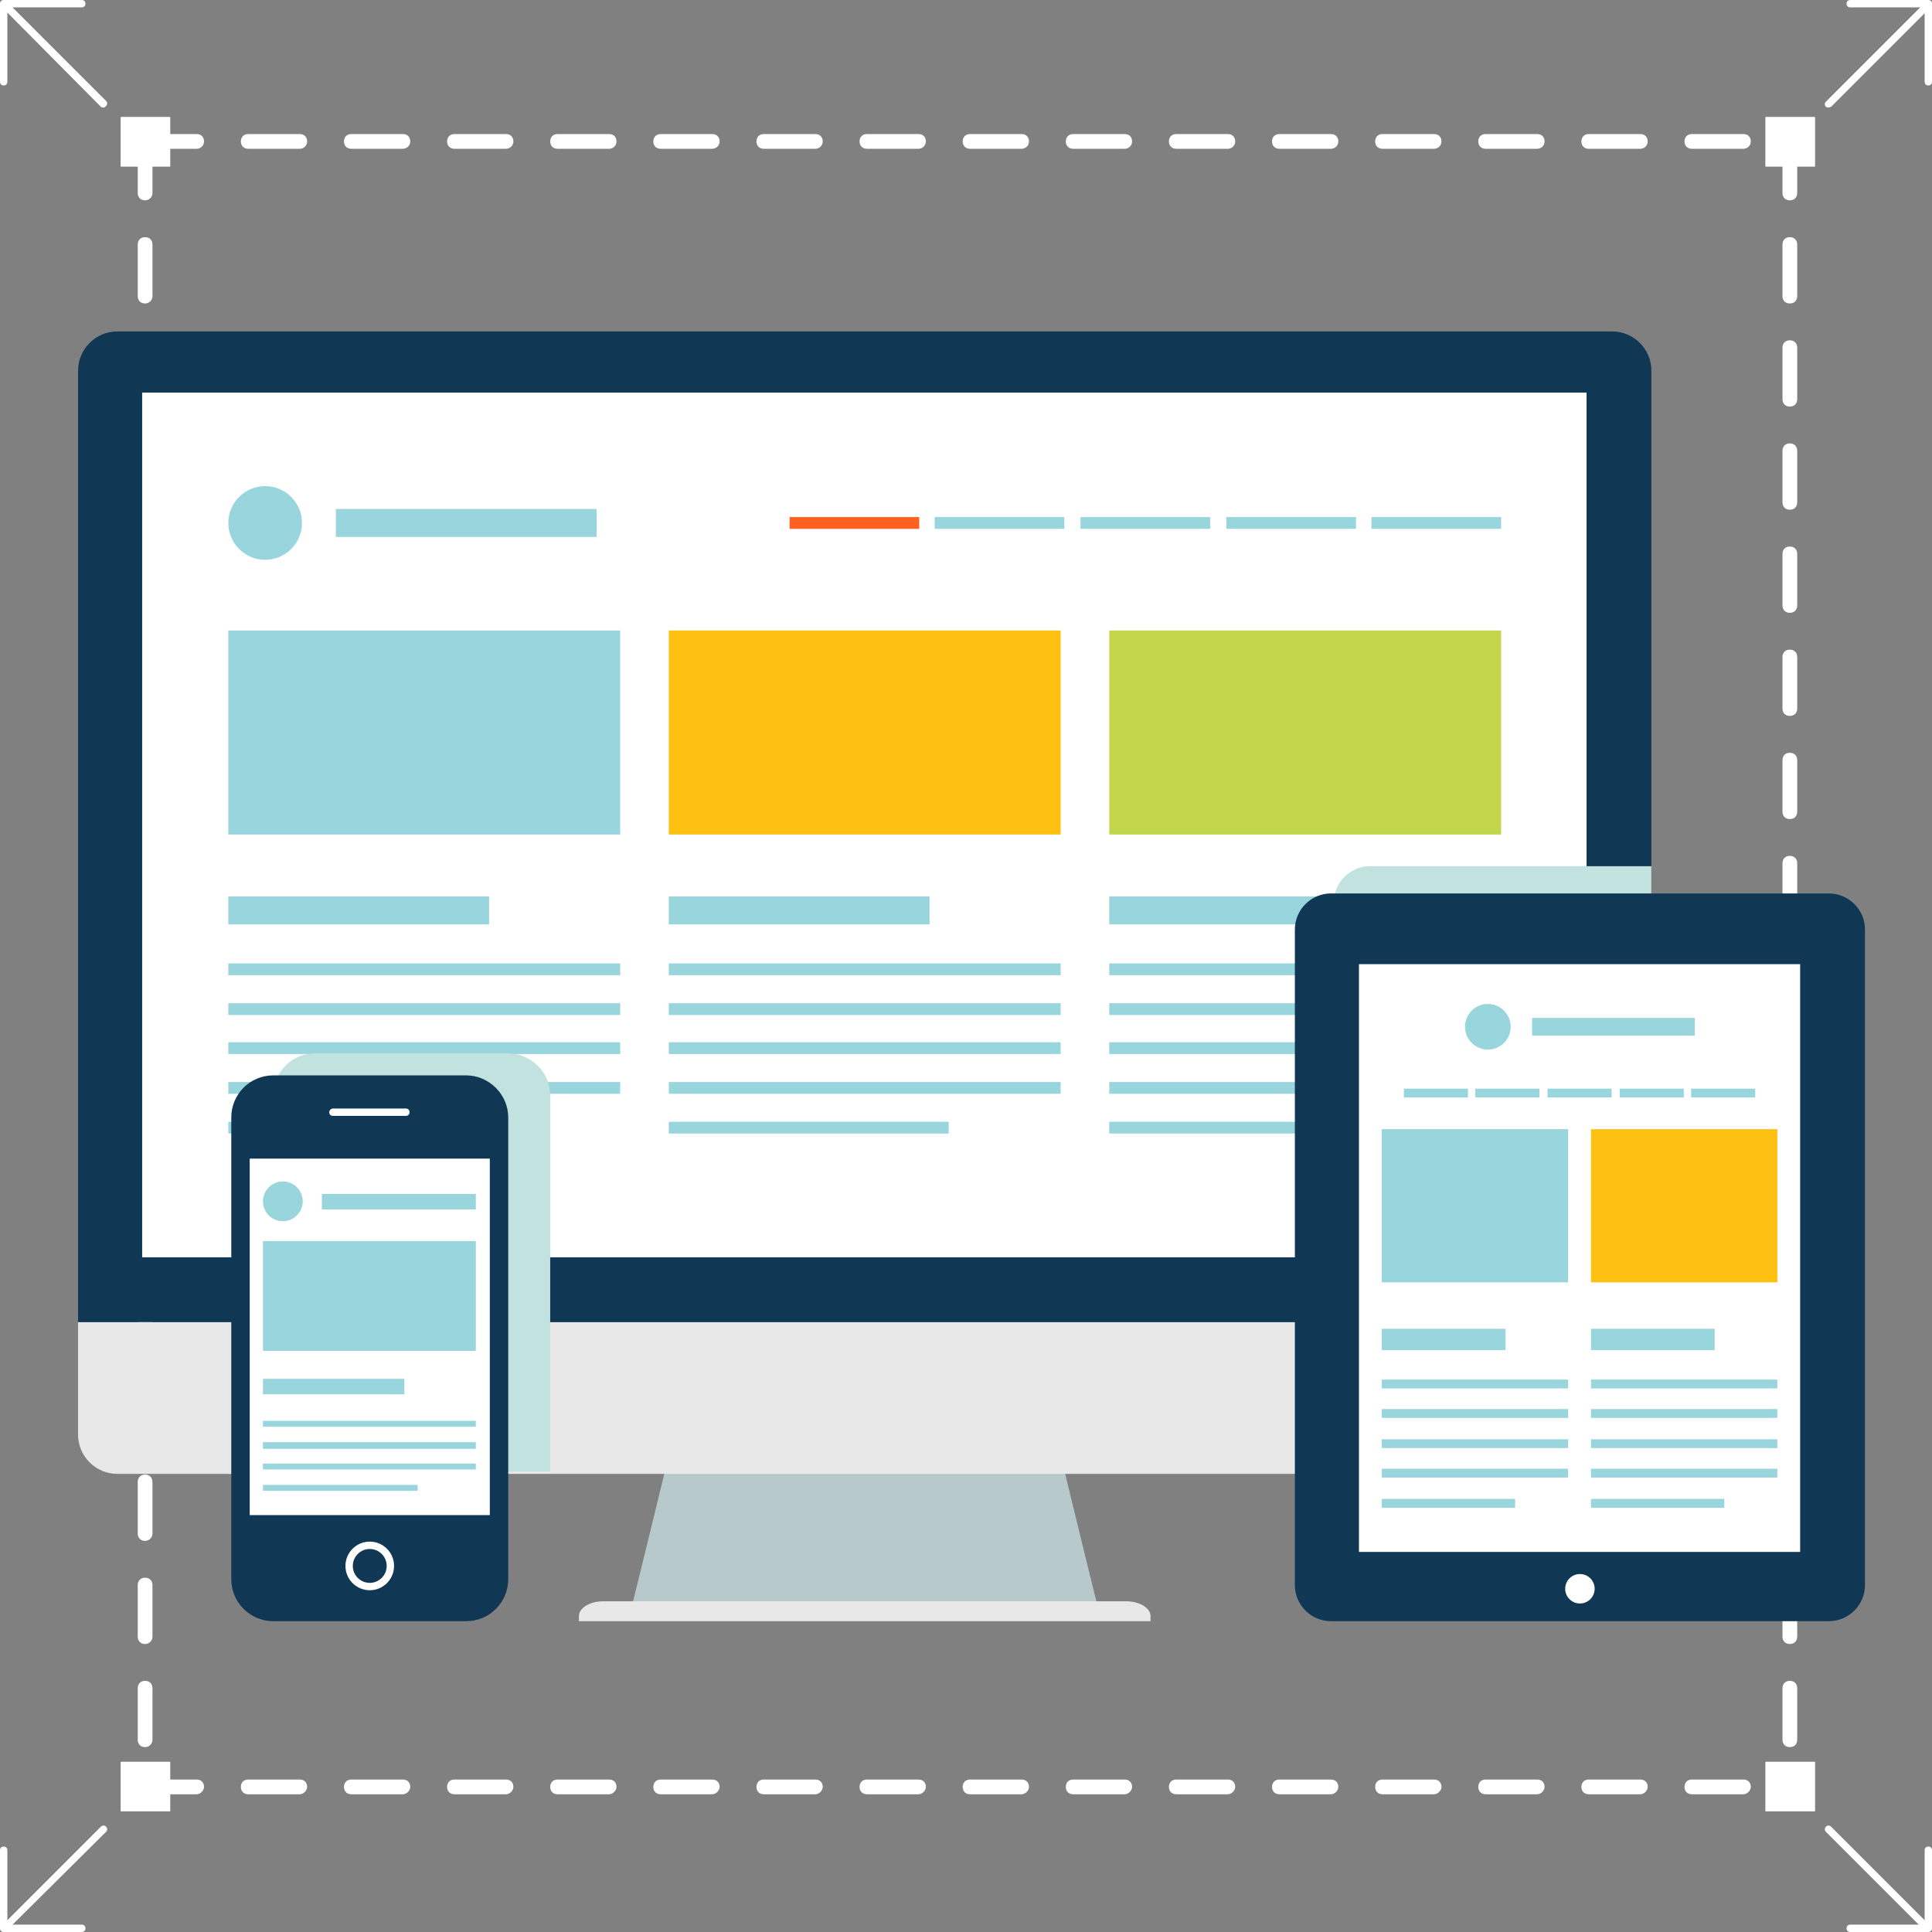
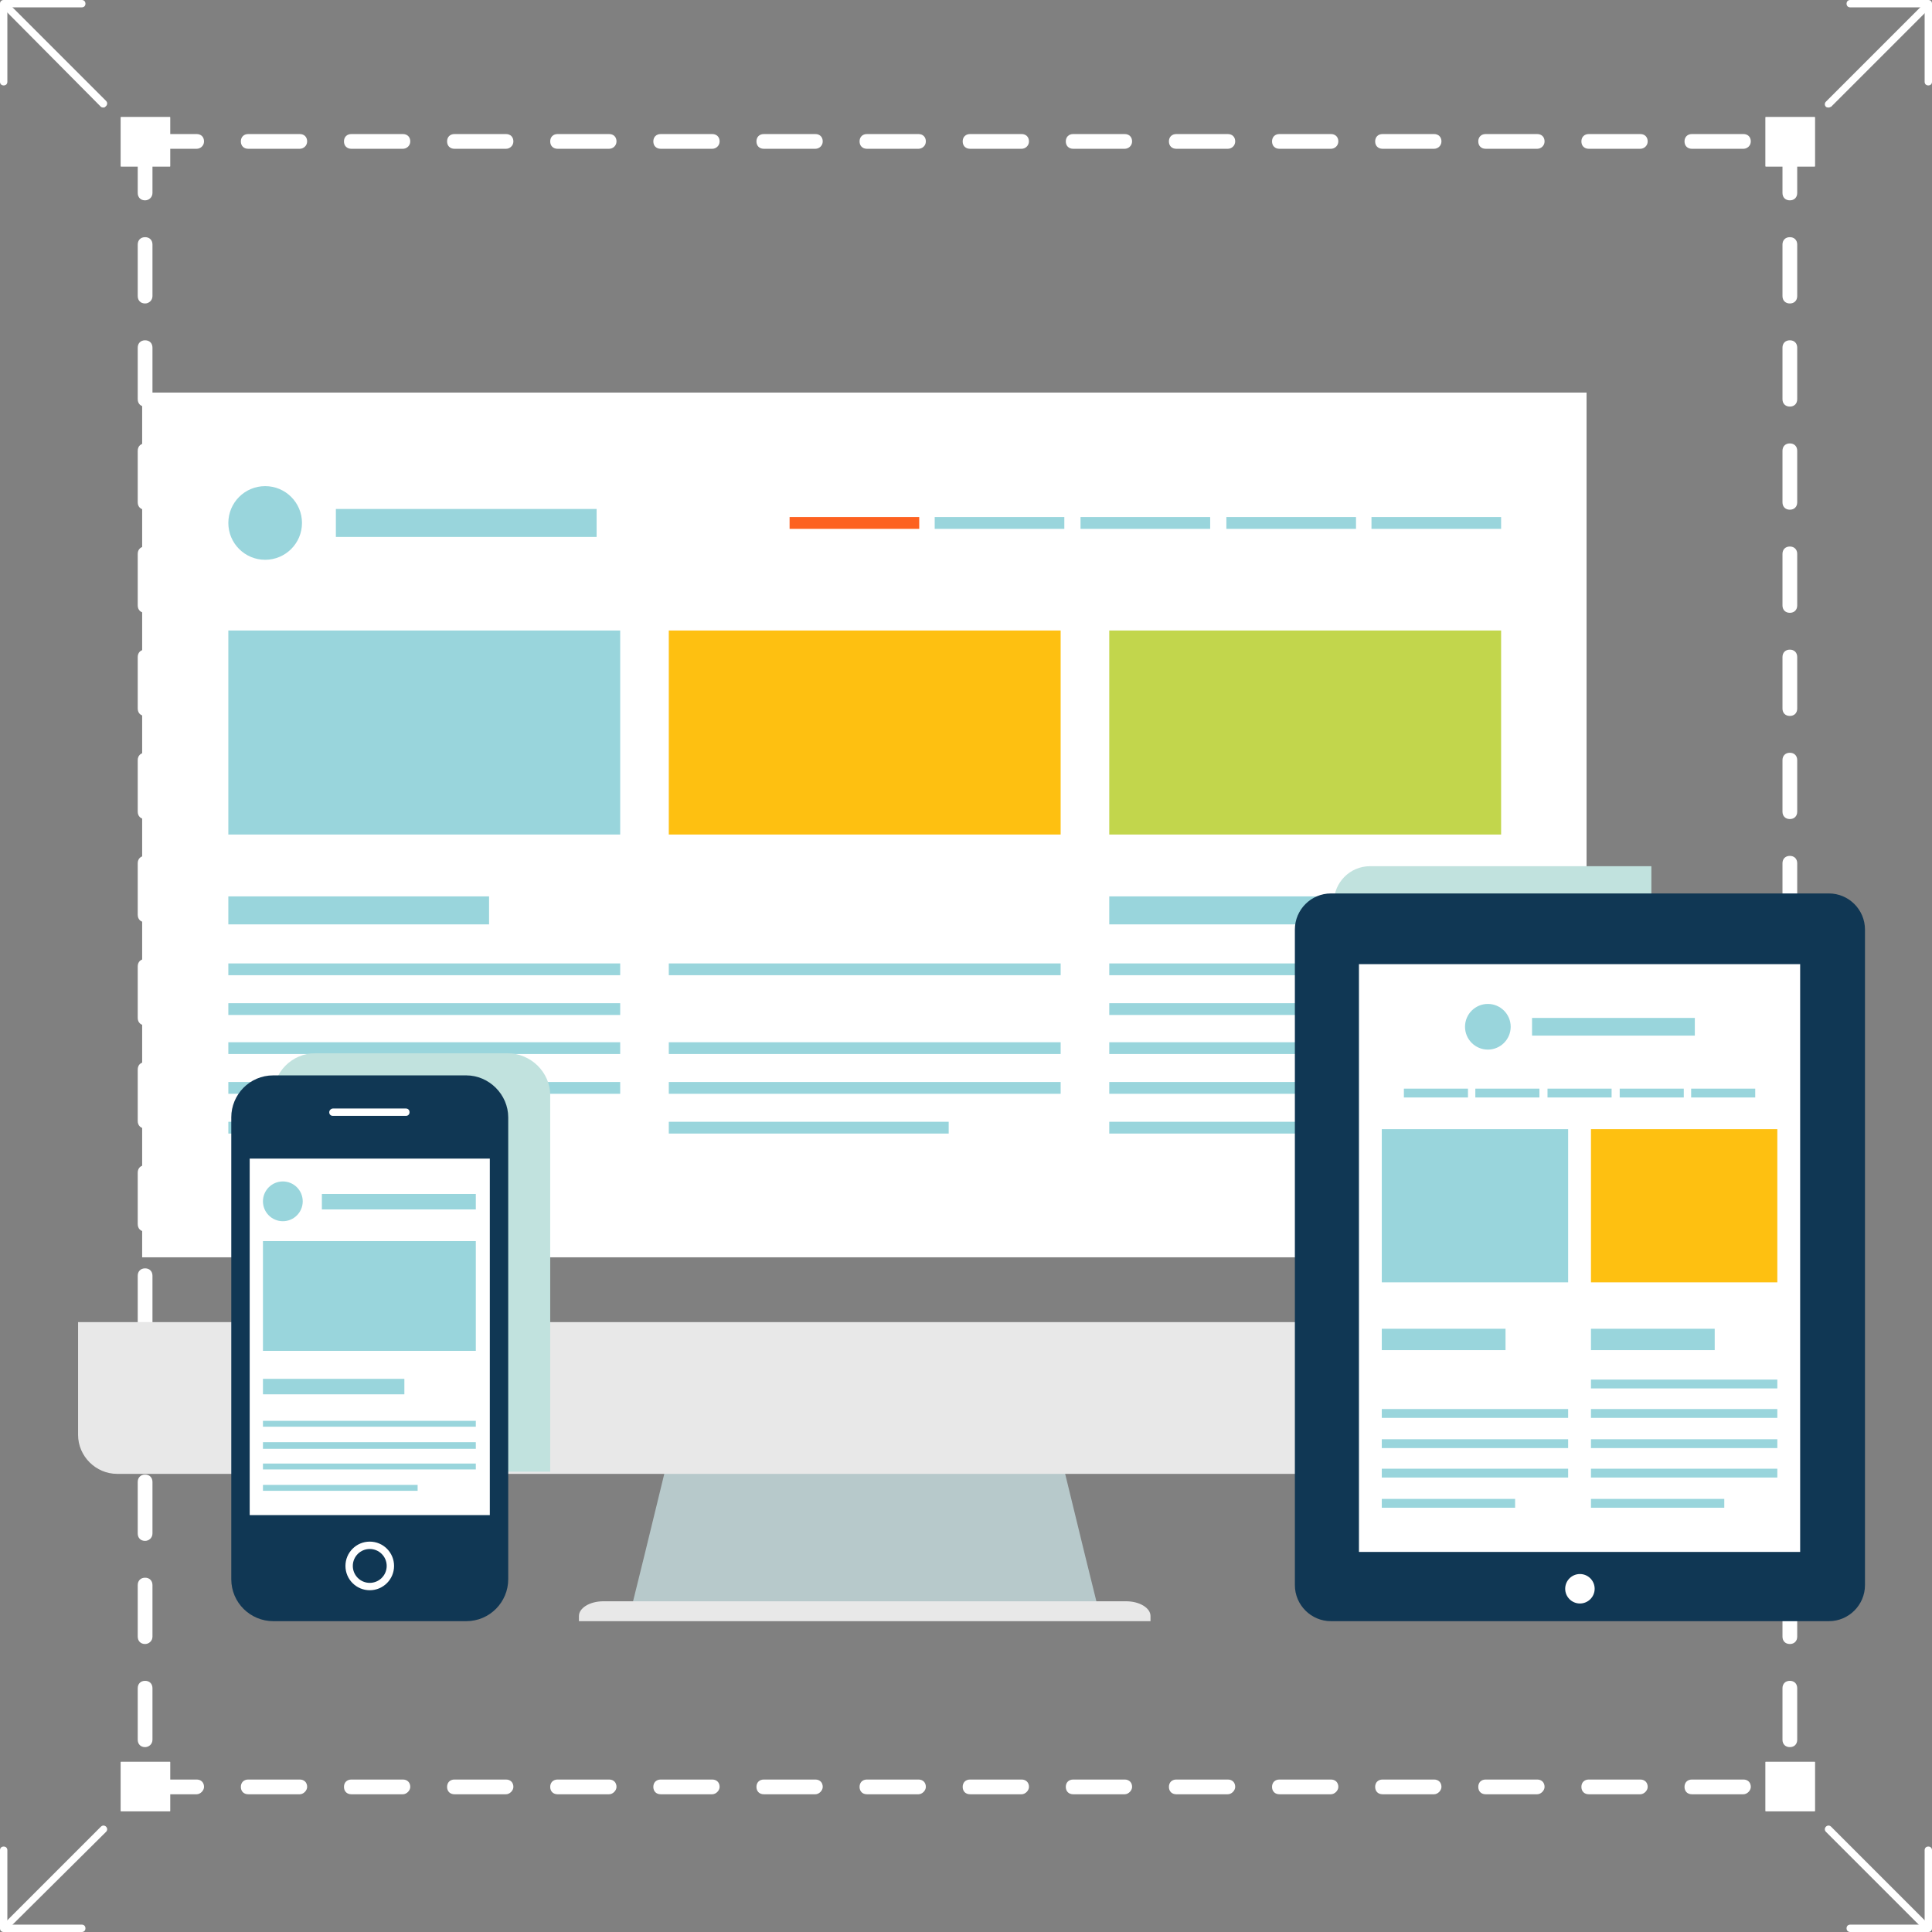
<svg xmlns="http://www.w3.org/2000/svg" xmlns:xlink="http://www.w3.org/1999/xlink" version="1.1" id="Layer_3" x="0px" y="0px" viewBox="0 0 262.3 262.3" style="enable-background:new 0 0 262.3 262.3;" xml:space="preserve">
  <rect x="0" y="0" width="262.3" height="262.3" fill="#808080" stroke="none" />
  <style type="text/css">
	.st0{fill:#FFFFFF;}
	.st1{fill:#B7C9CB;}
	.st2{fill:#E8E8E8;}
	.st3{fill:#103754;}
	.st4{fill:#99D5DC;}
	.st5{fill:#FEC011;}
	.st6{fill:#C2D64C;}
	.st7{fill:#FD6120;}
	.st8{clip-path:url(#SVGID_2_);fill:#C1E2DE;}
</style>
  <g>
    <g>
      <g>
        <g>
          <path class="st0" d="M261.8,11.6c-0.3,0-0.5-0.2-0.5-0.5l0-10.1l-10.1,0c-0.3,0-0.5-0.2-0.5-0.5s0.2-0.5,0.5-0.5l0,0l10.6,0      c0.3,0,0.5,0.2,0.5,0.5l0,10.6C262.3,11.4,262.1,11.6,261.8,11.6L261.8,11.6z" />
        </g>
        <g>
          <path class="st0" d="M248.3,14.6c-0.1,0-0.3,0-0.4-0.1c-0.2-0.2-0.2-0.5,0-0.7l13.3-13.3c0.2-0.2,0.5-0.2,0.7,0s0.2,0.5,0,0.7      l-13.3,13.3C248.5,14.5,248.4,14.6,248.3,14.6L248.3,14.6z" />
        </g>
      </g>
    </g>
    <g>
      <g>
        <g>
          <path class="st0" d="M11.1,262.3L11.1,262.3l-10.6,0c-0.3,0-0.5-0.2-0.5-0.5l0-10.6c0-0.3,0.2-0.5,0.5-0.5      c0.3,0,0.5,0.2,0.5,0.5l0,10.1l10.1,0c0.3,0,0.5,0.2,0.5,0.5C11.6,262.1,11.4,262.3,11.1,262.3L11.1,262.3z" />
        </g>
        <g>
          <path class="st0" d="M0.8,262.1c-0.1,0-0.3,0-0.4-0.1c-0.2-0.2-0.2-0.5,0-0.7l13.3-13.3c0.2-0.2,0.5-0.2,0.7,0      c0.2,0.2,0.2,0.5,0,0.7L1.1,261.9C1,262,0.9,262.1,0.8,262.1L0.8,262.1z" />
        </g>
      </g>
    </g>
    <g>
      <g>
        <g>
          <path class="st0" d="M251.2,262.3c-0.3,0-0.5-0.2-0.5-0.5c0-0.3,0.2-0.5,0.5-0.5l10.1,0l0-10.1c0-0.3,0.2-0.5,0.5-0.5l0,0      c0.3,0,0.5,0.2,0.5,0.5l0,10.6c0,0.3-0.2,0.5-0.5,0.5L251.2,262.3L251.2,262.3z" />
        </g>
        <g>
          <path class="st0" d="M261.6,262.1c-0.1,0-0.3,0-0.4-0.1l-13.3-13.3c-0.2-0.2-0.2-0.5,0-0.7s0.5-0.2,0.7,0l13.3,13.3      c0.2,0.2,0.2,0.5,0,0.7C261.8,262,261.7,262.1,261.6,262.1L261.6,262.1z" />
        </g>
      </g>
    </g>
    <g>
      <g>
        <g>
          <path class="st0" d="M0.5,11.6L0.5,11.6c-0.3,0-0.5-0.2-0.5-0.5L0,0.5C0,0.2,0.2,0,0.5,0l10.6,0c0.3,0,0.5,0.2,0.5,0.5      c0,0.3-0.2,0.5-0.5,0.5L1,1l0,10.1C1,11.4,0.8,11.6,0.5,11.6L0.5,11.6z" />
        </g>
        <g>
          <path class="st0" d="M14.1,14.6c-0.1,0-0.3,0-0.4-0.1L0.4,1.1c-0.2-0.2-0.2-0.5,0-0.7s0.5-0.2,0.7,0l13.3,13.3      c0.2,0.2,0.2,0.5,0,0.7C14.3,14.5,14.2,14.6,14.1,14.6L14.1,14.6z" />
        </g>
      </g>
    </g>
    <g>
      <rect x="239.7" y="15.9" class="st0" width="6.7" height="6.7" />
      <rect x="16.4" y="15.9" class="st0" width="6.7" height="6.7" />
      <g>
        <path class="st0" d="M244.4,20.2h-0.7c-0.6,0-1-0.4-1-1c0-0.6,0.4-1,1-1h0.7c0.6,0,1,0.4,1,1C245.4,19.8,244.9,20.2,244.4,20.2     L244.4,20.2z M236.7,20.2h-7c-0.6,0-1-0.4-1-1c0-0.6,0.4-1,1-1h7c0.6,0,1,0.4,1,1C237.7,19.8,237.2,20.2,236.7,20.2L236.7,20.2z      M222.7,20.2h-7c-0.6,0-1-0.4-1-1c0-0.6,0.4-1,1-1h7c0.6,0,1,0.4,1,1C223.7,19.8,223.2,20.2,222.7,20.2L222.7,20.2z M208.7,20.2     h-7c-0.6,0-1-0.4-1-1c0-0.6,0.4-1,1-1h7c0.6,0,1,0.4,1,1C209.7,19.8,209.2,20.2,208.7,20.2L208.7,20.2z M194.7,20.2h-7     c-0.6,0-1-0.4-1-1c0-0.6,0.4-1,1-1h7c0.6,0,1,0.4,1,1C195.7,19.8,195.2,20.2,194.7,20.2L194.7,20.2z M180.7,20.2h-7     c-0.6,0-1-0.4-1-1c0-0.6,0.4-1,1-1h7c0.6,0,1,0.4,1,1C181.7,19.8,181.2,20.2,180.7,20.2L180.7,20.2z M166.7,20.2h-7     c-0.6,0-1-0.4-1-1c0-0.6,0.4-1,1-1h7c0.6,0,1,0.4,1,1C167.7,19.8,167.2,20.2,166.7,20.2L166.7,20.2z M152.7,20.2h-7     c-0.6,0-1-0.4-1-1c0-0.6,0.4-1,1-1h7c0.6,0,1,0.4,1,1C153.7,19.8,153.2,20.2,152.7,20.2L152.7,20.2z M138.7,20.2h-7     c-0.6,0-1-0.4-1-1c0-0.6,0.4-1,1-1h7c0.6,0,1,0.4,1,1C139.7,19.8,139.2,20.2,138.7,20.2L138.7,20.2z M124.7,20.2h-7     c-0.6,0-1-0.4-1-1c0-0.6,0.4-1,1-1h7c0.6,0,1,0.4,1,1C125.7,19.8,125.2,20.2,124.7,20.2L124.7,20.2z M110.7,20.2h-7     c-0.6,0-1-0.4-1-1c0-0.6,0.4-1,1-1h7c0.6,0,1,0.4,1,1C111.7,19.8,111.2,20.2,110.7,20.2L110.7,20.2z M96.7,20.2h-7     c-0.6,0-1-0.4-1-1c0-0.6,0.4-1,1-1h7c0.6,0,1,0.4,1,1C97.7,19.8,97.2,20.2,96.7,20.2L96.7,20.2z M82.7,20.2h-7c-0.6,0-1-0.4-1-1     c0-0.6,0.4-1,1-1h7c0.6,0,1,0.4,1,1C83.7,19.8,83.2,20.2,82.7,20.2L82.7,20.2z M68.7,20.2h-7c-0.6,0-1-0.4-1-1c0-0.6,0.4-1,1-1h7     c0.6,0,1,0.4,1,1C69.7,19.8,69.2,20.2,68.7,20.2L68.7,20.2z M54.7,20.2h-7c-0.6,0-1-0.4-1-1c0-0.6,0.4-1,1-1h7c0.6,0,1,0.4,1,1     C55.7,19.8,55.2,20.2,54.7,20.2L54.7,20.2z M40.7,20.2h-7c-0.6,0-1-0.4-1-1c0-0.6,0.4-1,1-1h7c0.6,0,1,0.4,1,1     C41.7,19.8,41.2,20.2,40.7,20.2L40.7,20.2z M26.7,20.2h-7c-0.6,0-1-0.4-1-1c0-0.6,0.4-1,1-1h7c0.6,0,1,0.4,1,1     C27.7,19.8,27.2,20.2,26.7,20.2L26.7,20.2z" />
      </g>
    </g>
    <g>
      <rect x="239.7" y="239.2" class="st0" width="6.7" height="6.7" />
      <rect x="16.4" y="239.2" class="st0" width="6.7" height="6.7" />
      <g>
        <path class="st0" d="M244.4,243.6h-0.7c-0.6,0-1-0.4-1-1c0-0.6,0.4-1,1-1h0.7c0.6,0,1,0.4,1,1     C245.4,243.1,244.9,243.6,244.4,243.6L244.4,243.6z M236.7,243.6h-7c-0.6,0-1-0.4-1-1c0-0.6,0.4-1,1-1h7c0.6,0,1,0.4,1,1     C237.7,243.1,237.2,243.6,236.7,243.6L236.7,243.6z M222.7,243.6h-7c-0.6,0-1-0.4-1-1c0-0.6,0.4-1,1-1h7c0.6,0,1,0.4,1,1     C223.7,243.1,223.2,243.6,222.7,243.6L222.7,243.6z M208.7,243.6h-7c-0.6,0-1-0.4-1-1c0-0.6,0.4-1,1-1h7c0.6,0,1,0.4,1,1     C209.7,243.1,209.2,243.6,208.7,243.6L208.7,243.6z M194.7,243.6h-7c-0.6,0-1-0.4-1-1c0-0.6,0.4-1,1-1h7c0.6,0,1,0.4,1,1     C195.7,243.1,195.2,243.6,194.7,243.6L194.7,243.6z M180.7,243.6h-7c-0.6,0-1-0.4-1-1c0-0.6,0.4-1,1-1h7c0.6,0,1,0.4,1,1     C181.7,243.1,181.2,243.6,180.7,243.6L180.7,243.6z M166.7,243.6h-7c-0.6,0-1-0.4-1-1c0-0.6,0.4-1,1-1h7c0.6,0,1,0.4,1,1     C167.7,243.1,167.2,243.6,166.7,243.6L166.7,243.6z M152.7,243.6h-7c-0.6,0-1-0.4-1-1c0-0.6,0.4-1,1-1h7c0.6,0,1,0.4,1,1     C153.7,243.1,153.2,243.6,152.7,243.6L152.7,243.6z M138.7,243.6h-7c-0.6,0-1-0.4-1-1c0-0.6,0.4-1,1-1h7c0.6,0,1,0.4,1,1     C139.7,243.1,139.2,243.6,138.7,243.6L138.7,243.6z M124.7,243.6h-7c-0.6,0-1-0.4-1-1c0-0.6,0.4-1,1-1h7c0.6,0,1,0.4,1,1     C125.7,243.1,125.2,243.6,124.7,243.6L124.7,243.6z M110.7,243.6h-7c-0.6,0-1-0.4-1-1c0-0.6,0.4-1,1-1h7c0.6,0,1,0.4,1,1     C111.7,243.1,111.2,243.6,110.7,243.6L110.7,243.6z M96.7,243.6h-7c-0.6,0-1-0.4-1-1c0-0.6,0.4-1,1-1h7c0.6,0,1,0.4,1,1     C97.7,243.1,97.2,243.6,96.7,243.6L96.7,243.6z M82.7,243.6h-7c-0.6,0-1-0.4-1-1c0-0.6,0.4-1,1-1h7c0.6,0,1,0.4,1,1     C83.7,243.1,83.2,243.6,82.7,243.6L82.7,243.6z M68.7,243.6h-7c-0.6,0-1-0.4-1-1c0-0.6,0.4-1,1-1h7c0.6,0,1,0.4,1,1     C69.7,243.1,69.2,243.6,68.7,243.6L68.7,243.6z M54.7,243.6h-7c-0.6,0-1-0.4-1-1c0-0.6,0.4-1,1-1h7c0.6,0,1,0.4,1,1     C55.7,243.1,55.2,243.6,54.7,243.6L54.7,243.6z M40.7,243.6h-7c-0.6,0-1-0.4-1-1c0-0.6,0.4-1,1-1h7c0.6,0,1,0.4,1,1     C41.7,243.1,41.2,243.6,40.7,243.6L40.7,243.6z M26.7,243.6h-7c-0.6,0-1-0.4-1-1c0-0.6,0.4-1,1-1h7c0.6,0,1,0.4,1,1     C27.7,243.1,27.2,243.6,26.7,243.6L26.7,243.6z" />
      </g>
    </g>
    <g>
      <rect x="239.7" y="239.2" class="st0" width="6.7" height="6.7" />
      <rect x="239.7" y="15.9" class="st0" width="6.7" height="6.7" />
      <g>
        <path class="st0" d="M243,244.9c-0.6,0-1-0.4-1-1v-0.7c0-0.6,0.4-1,1-1c0.6,0,1,0.4,1,1v0.7C244,244.4,243.6,244.9,243,244.9     L243,244.9z M243,237.2c-0.6,0-1-0.4-1-1v-7c0-0.6,0.4-1,1-1c0.6,0,1,0.4,1,1v7C244,236.8,243.6,237.2,243,237.2L243,237.2z      M243,223.2c-0.6,0-1-0.4-1-1v-7c0-0.6,0.4-1,1-1c0.6,0,1,0.4,1,1v7C244,222.8,243.6,223.2,243,223.2L243,223.2z M243,209.2     c-0.6,0-1-0.4-1-1v-7c0-0.6,0.4-1,1-1c0.6,0,1,0.4,1,1v7C244,208.8,243.6,209.2,243,209.2L243,209.2z M243,195.2     c-0.6,0-1-0.4-1-1v-7c0-0.6,0.4-1,1-1c0.6,0,1,0.4,1,1v7C244,194.8,243.6,195.2,243,195.2L243,195.2z M243,181.2     c-0.6,0-1-0.4-1-1v-7c0-0.6,0.4-1,1-1c0.6,0,1,0.4,1,1v7C244,180.8,243.6,181.2,243,181.2L243,181.2z M243,167.2     c-0.6,0-1-0.4-1-1v-7c0-0.6,0.4-1,1-1c0.6,0,1,0.4,1,1v7C244,166.8,243.6,167.2,243,167.2L243,167.2z M243,153.2     c-0.6,0-1-0.4-1-1v-7c0-0.6,0.4-1,1-1c0.6,0,1,0.4,1,1v7C244,152.8,243.6,153.2,243,153.2L243,153.2z M243,139.2     c-0.6,0-1-0.4-1-1v-7c0-0.6,0.4-1,1-1c0.6,0,1,0.4,1,1v7C244,138.8,243.6,139.2,243,139.2L243,139.2z M243,125.2     c-0.6,0-1-0.4-1-1v-7c0-0.6,0.4-1,1-1c0.6,0,1,0.4,1,1v7C244,124.8,243.6,125.2,243,125.2L243,125.2z M243,111.2     c-0.6,0-1-0.4-1-1v-7c0-0.6,0.4-1,1-1c0.6,0,1,0.4,1,1v7C244,110.8,243.6,111.2,243,111.2L243,111.2z M243,97.2c-0.6,0-1-0.4-1-1     v-7c0-0.6,0.4-1,1-1c0.6,0,1,0.4,1,1v7C244,96.8,243.6,97.2,243,97.2L243,97.2z M243,83.2c-0.6,0-1-0.4-1-1v-7c0-0.6,0.4-1,1-1     c0.6,0,1,0.4,1,1v7C244,82.8,243.6,83.2,243,83.2L243,83.2z M243,69.2c-0.6,0-1-0.4-1-1v-7c0-0.6,0.4-1,1-1c0.6,0,1,0.4,1,1v7     C244,68.8,243.6,69.2,243,69.2L243,69.2z M243,55.2c-0.6,0-1-0.4-1-1v-7c0-0.6,0.4-1,1-1c0.6,0,1,0.4,1,1v7     C244,54.8,243.6,55.2,243,55.2L243,55.2z M243,41.2c-0.6,0-1-0.4-1-1v-7c0-0.6,0.4-1,1-1c0.6,0,1,0.4,1,1v7     C244,40.8,243.6,41.2,243,41.2L243,41.2z M243,27.2c-0.6,0-1-0.4-1-1v-7c0-0.6,0.4-1,1-1c0.6,0,1,0.4,1,1v7     C244,26.8,243.6,27.2,243,27.2L243,27.2z" />
      </g>
    </g>
    <g>
      <rect x="16.4" y="239.2" class="st0" width="6.7" height="6.7" />
      <rect x="16.4" y="15.9" class="st0" width="6.7" height="6.7" />
      <g>
        <path class="st0" d="M19.7,244.9c-0.6,0-1-0.4-1-1v-0.7c0-0.6,0.4-1,1-1c0.6,0,1,0.4,1,1v0.7C20.7,244.4,20.2,244.9,19.7,244.9     L19.7,244.9z M19.7,237.2c-0.6,0-1-0.4-1-1v-7c0-0.6,0.4-1,1-1c0.6,0,1,0.4,1,1v7C20.7,236.8,20.2,237.2,19.7,237.2L19.7,237.2z      M19.7,223.2c-0.6,0-1-0.4-1-1v-7c0-0.6,0.4-1,1-1c0.6,0,1,0.4,1,1v7C20.7,222.8,20.2,223.2,19.7,223.2L19.7,223.2z M19.7,209.2     c-0.6,0-1-0.4-1-1v-7c0-0.6,0.4-1,1-1c0.6,0,1,0.4,1,1v7C20.7,208.8,20.2,209.2,19.7,209.2L19.7,209.2z M19.7,195.2     c-0.6,0-1-0.4-1-1v-7c0-0.6,0.4-1,1-1c0.6,0,1,0.4,1,1v7C20.7,194.8,20.2,195.2,19.7,195.2L19.7,195.2z M19.7,181.2     c-0.6,0-1-0.4-1-1v-7c0-0.6,0.4-1,1-1c0.6,0,1,0.4,1,1v7C20.7,180.8,20.2,181.2,19.7,181.2L19.7,181.2z M19.7,167.2     c-0.6,0-1-0.4-1-1v-7c0-0.6,0.4-1,1-1c0.6,0,1,0.4,1,1v7C20.7,166.8,20.2,167.2,19.7,167.2L19.7,167.2z M19.7,153.2     c-0.6,0-1-0.4-1-1v-7c0-0.6,0.4-1,1-1c0.6,0,1,0.4,1,1v7C20.7,152.8,20.2,153.2,19.7,153.2L19.7,153.2z M19.7,139.2     c-0.6,0-1-0.4-1-1v-7c0-0.6,0.4-1,1-1c0.6,0,1,0.4,1,1v7C20.7,138.8,20.2,139.2,19.7,139.2L19.7,139.2z M19.7,125.2     c-0.6,0-1-0.4-1-1v-7c0-0.6,0.4-1,1-1c0.6,0,1,0.4,1,1v7C20.7,124.8,20.2,125.2,19.7,125.2L19.7,125.2z M19.7,111.2     c-0.6,0-1-0.4-1-1v-7c0-0.6,0.4-1,1-1c0.6,0,1,0.4,1,1v7C20.7,110.8,20.2,111.2,19.7,111.2L19.7,111.2z M19.7,97.2     c-0.6,0-1-0.4-1-1v-7c0-0.6,0.4-1,1-1c0.6,0,1,0.4,1,1v7C20.7,96.8,20.2,97.2,19.7,97.2L19.7,97.2z M19.7,83.2c-0.6,0-1-0.4-1-1     v-7c0-0.6,0.4-1,1-1c0.6,0,1,0.4,1,1v7C20.7,82.8,20.2,83.2,19.7,83.2L19.7,83.2z M19.7,69.2c-0.6,0-1-0.4-1-1v-7     c0-0.6,0.4-1,1-1c0.6,0,1,0.4,1,1v7C20.7,68.8,20.2,69.2,19.7,69.2L19.7,69.2z M19.7,55.2c-0.6,0-1-0.4-1-1v-7c0-0.6,0.4-1,1-1     c0.6,0,1,0.4,1,1v7C20.7,54.8,20.2,55.2,19.7,55.2L19.7,55.2z M19.7,41.2c-0.6,0-1-0.4-1-1v-7c0-0.6,0.4-1,1-1c0.6,0,1,0.4,1,1v7     C20.7,40.8,20.2,41.2,19.7,41.2L19.7,41.2z M19.7,27.2c-0.6,0-1-0.4-1-1v-7c0-0.6,0.4-1,1-1c0.6,0,1,0.4,1,1v7     C20.7,26.8,20.2,27.2,19.7,27.2L19.7,27.2z" />
      </g>
    </g>
    <g>
      <g>
        <path class="st1" d="M92.6,190.3c-2.3,9.2-4.5,18.5-6.8,27.7c21.1,0,42.1,0,63.2,0c-2.3-9.2-4.5-18.5-6.8-27.7     C125.7,190.3,109.1,190.3,92.6,190.3z" />
        <path class="st2" d="M152.9,217.4h-71c-1.8,0-3.3,0.9-3.3,2v0.7h77.6v-0.7C156.2,218.3,154.7,217.4,152.9,217.4z" />
        <path class="st2" d="M10.6,179.5v15.3c0,2.9,2.4,5.3,5.3,5.3h203c2.9,0,5.3-2.4,5.3-5.3v-15.3H10.6z" />
-         <path class="st3" d="M224.2,179.5V50.3c0-2.9-2.4-5.3-5.3-5.3h-203c-2.9,0-5.3,2.4-5.3,5.3v129.2H224.2z" />
        <rect x="19.3" y="53.3" class="st0" width="196.1" height="117.4" />
      </g>
      <g>
        <rect x="31" y="85.6" class="st4" width="53.2" height="27.7" />
        <rect x="90.8" y="85.6" class="st5" width="53.2" height="27.7" />
        <rect x="150.6" y="85.6" class="st6" width="53.2" height="27.7" />
        <g>
          <rect x="45.6" y="69.1" class="st4" width="35.4" height="3.8" />
          <circle class="st4" cx="36" cy="71" r="5" />
        </g>
        <rect x="186.2" y="70.2" class="st4" width="17.6" height="1.6" />
        <rect x="166.5" y="70.2" class="st4" width="17.6" height="1.6" />
        <rect x="146.7" y="70.2" class="st4" width="17.6" height="1.6" />
        <rect x="126.9" y="70.2" class="st4" width="17.6" height="1.6" />
        <rect x="107.2" y="70.2" class="st7" width="17.6" height="1.6" />
        <g>
          <rect x="31" y="130.8" class="st4" width="53.2" height="1.6" />
          <rect x="31" y="136.2" class="st4" width="53.2" height="1.6" />
          <rect x="31" y="141.5" class="st4" width="53.2" height="1.6" />
          <rect x="31" y="146.9" class="st4" width="53.2" height="1.6" />
          <rect x="31" y="152.3" class="st4" width="38" height="1.6" />
          <rect x="31" y="121.7" class="st4" width="35.4" height="3.8" />
        </g>
        <g>
          <rect x="90.8" y="130.8" class="st4" width="53.2" height="1.6" />
-           <rect x="90.8" y="136.2" class="st4" width="53.2" height="1.6" />
          <rect x="90.8" y="141.5" class="st4" width="53.2" height="1.6" />
          <rect x="90.8" y="146.9" class="st4" width="53.2" height="1.6" />
          <rect x="90.8" y="152.3" class="st4" width="38" height="1.6" />
-           <rect x="90.8" y="121.7" class="st4" width="35.4" height="3.8" />
        </g>
        <g>
          <rect x="150.6" y="130.8" class="st4" width="53.2" height="1.6" />
          <rect x="150.6" y="136.2" class="st4" width="53.2" height="1.6" />
          <rect x="150.6" y="141.5" class="st4" width="53.2" height="1.6" />
          <rect x="150.6" y="146.9" class="st4" width="53.2" height="1.6" />
          <rect x="150.6" y="152.3" class="st4" width="38" height="1.6" />
          <rect x="150.6" y="121.7" class="st4" width="35.4" height="3.8" />
        </g>
      </g>
    </g>
    <g>
      <defs>
        <path id="SVGID_1_" d="M224.2,199.8V50.3c0-2.9-2.4-5.3-5.3-5.3h-203c-2.9,0-5.3,2.4-5.3,5.3v149.5H224.2z" />
      </defs>
      <clipPath id="SVGID_2_">
        <use xlink:href="#SVGID_1_" style="overflow:visible;" />
      </clipPath>
      <path class="st8" d="M68.9,143H42.8c-3.2,0-5.7,2.6-5.7,5.7v62.7c0,3.2,2.6,5.7,5.7,5.7h26.2c3.2,0,5.7-2.6,5.7-5.7v-62.7    C74.7,145.6,72.1,143,68.9,143z" />
      <path class="st8" d="M253.6,117.6H186c-2.7,0-4.9,2.2-4.9,4.9v89c0,2.7,2.2,4.9,4.9,4.9h67.6c2.7,0,4.9-2.2,4.9-4.9v-89    C258.5,119.8,256.3,117.6,253.6,117.6z" />
    </g>
    <g>
      <g>
        <path class="st3" d="M63.3,146H37.1c-3.2,0-5.7,2.6-5.7,5.7v62.7c0,3.2,2.6,5.7,5.7,5.7h26.2c3.2,0,5.7-2.6,5.7-5.7v-62.7     C69,148.6,66.4,146,63.3,146z" />
        <path class="st0" d="M45.2,150.5h9.9c0.3,0,0.5,0.2,0.5,0.5c0,0.3-0.2,0.5-0.5,0.5h-9.9c-0.3,0-0.5-0.2-0.5-0.5     C44.7,150.7,45,150.5,45.2,150.5z" />
        <circle class="st0" cx="50.2" cy="212.6" r="3.3" />
        <rect x="33.9" y="157.3" class="st0" width="32.6" height="48.4" />
        <circle class="st3" cx="50.2" cy="212.6" r="2.3" />
      </g>
      <g>
        <rect x="35.7" y="168.5" class="st4" width="28.9" height="14.9" />
        <g>
          <rect x="43.7" y="162.1" class="st4" width="20.9" height="2.1" />
          <circle class="st4" cx="38.4" cy="163.1" r="2.7" />
        </g>
        <g>
          <rect x="35.7" y="192.9" class="st4" width="28.9" height="0.8" />
          <rect x="35.7" y="195.8" class="st4" width="28.9" height="0.9" />
          <rect x="35.7" y="198.7" class="st4" width="28.9" height="0.8" />
          <rect x="35.7" y="201.6" class="st4" width="21" height="0.8" />
          <rect x="35.7" y="187.2" class="st4" width="19.2" height="2.1" />
        </g>
      </g>
    </g>
    <g>
      <g>
        <path class="st3" d="M248.3,121.3h-67.6c-2.7,0-4.9,2.2-4.9,4.9v89c0,2.7,2.2,4.9,4.9,4.9h67.6c2.7,0,4.9-2.2,4.9-4.9v-89     C253.2,123.5,251,121.3,248.3,121.3z" />
        <circle class="st0" cx="214.5" cy="215.7" r="2" />
        <rect x="184.5" y="130.9" class="st0" width="59.9" height="79.8" />
      </g>
      <g>
        <g>
          <rect x="208" y="138.2" class="st4" width="22.1" height="2.4" />
          <circle class="st4" cx="202" cy="139.4" r="3.1" />
        </g>
        <g>
          <rect x="229.6" y="147.8" class="st4" width="8.7" height="1.2" />
          <rect x="219.9" y="147.8" class="st4" width="8.7" height="1.2" />
          <rect x="210.1" y="147.8" class="st4" width="8.7" height="1.2" />
          <rect x="200.3" y="147.8" class="st4" width="8.7" height="1.2" />
          <rect x="190.6" y="147.8" class="st4" width="8.7" height="1.2" />
        </g>
        <g>
          <rect x="187.6" y="153.3" class="st4" width="25.3" height="20.8" />
          <rect x="216" y="153.3" class="st5" width="25.3" height="20.8" />
          <g>
-             <rect x="187.6" y="187.3" class="st4" width="25.3" height="1.2" />
            <rect x="187.6" y="191.3" class="st4" width="25.3" height="1.2" />
            <rect x="187.6" y="195.4" class="st4" width="25.3" height="1.2" />
            <rect x="187.6" y="199.4" class="st4" width="25.3" height="1.2" />
            <rect x="187.6" y="203.5" class="st4" width="18.1" height="1.2" />
            <rect x="187.6" y="180.4" class="st4" width="16.8" height="2.9" />
          </g>
          <g>
            <rect x="216" y="187.3" class="st4" width="25.3" height="1.2" />
            <rect x="216" y="191.3" class="st4" width="25.3" height="1.2" />
            <rect x="216" y="195.4" class="st4" width="25.3" height="1.2" />
            <rect x="216" y="199.4" class="st4" width="25.3" height="1.2" />
            <rect x="216" y="203.5" class="st4" width="18.1" height="1.2" />
            <rect x="216" y="180.4" class="st4" width="16.8" height="2.9" />
          </g>
        </g>
      </g>
    </g>
  </g>
</svg>